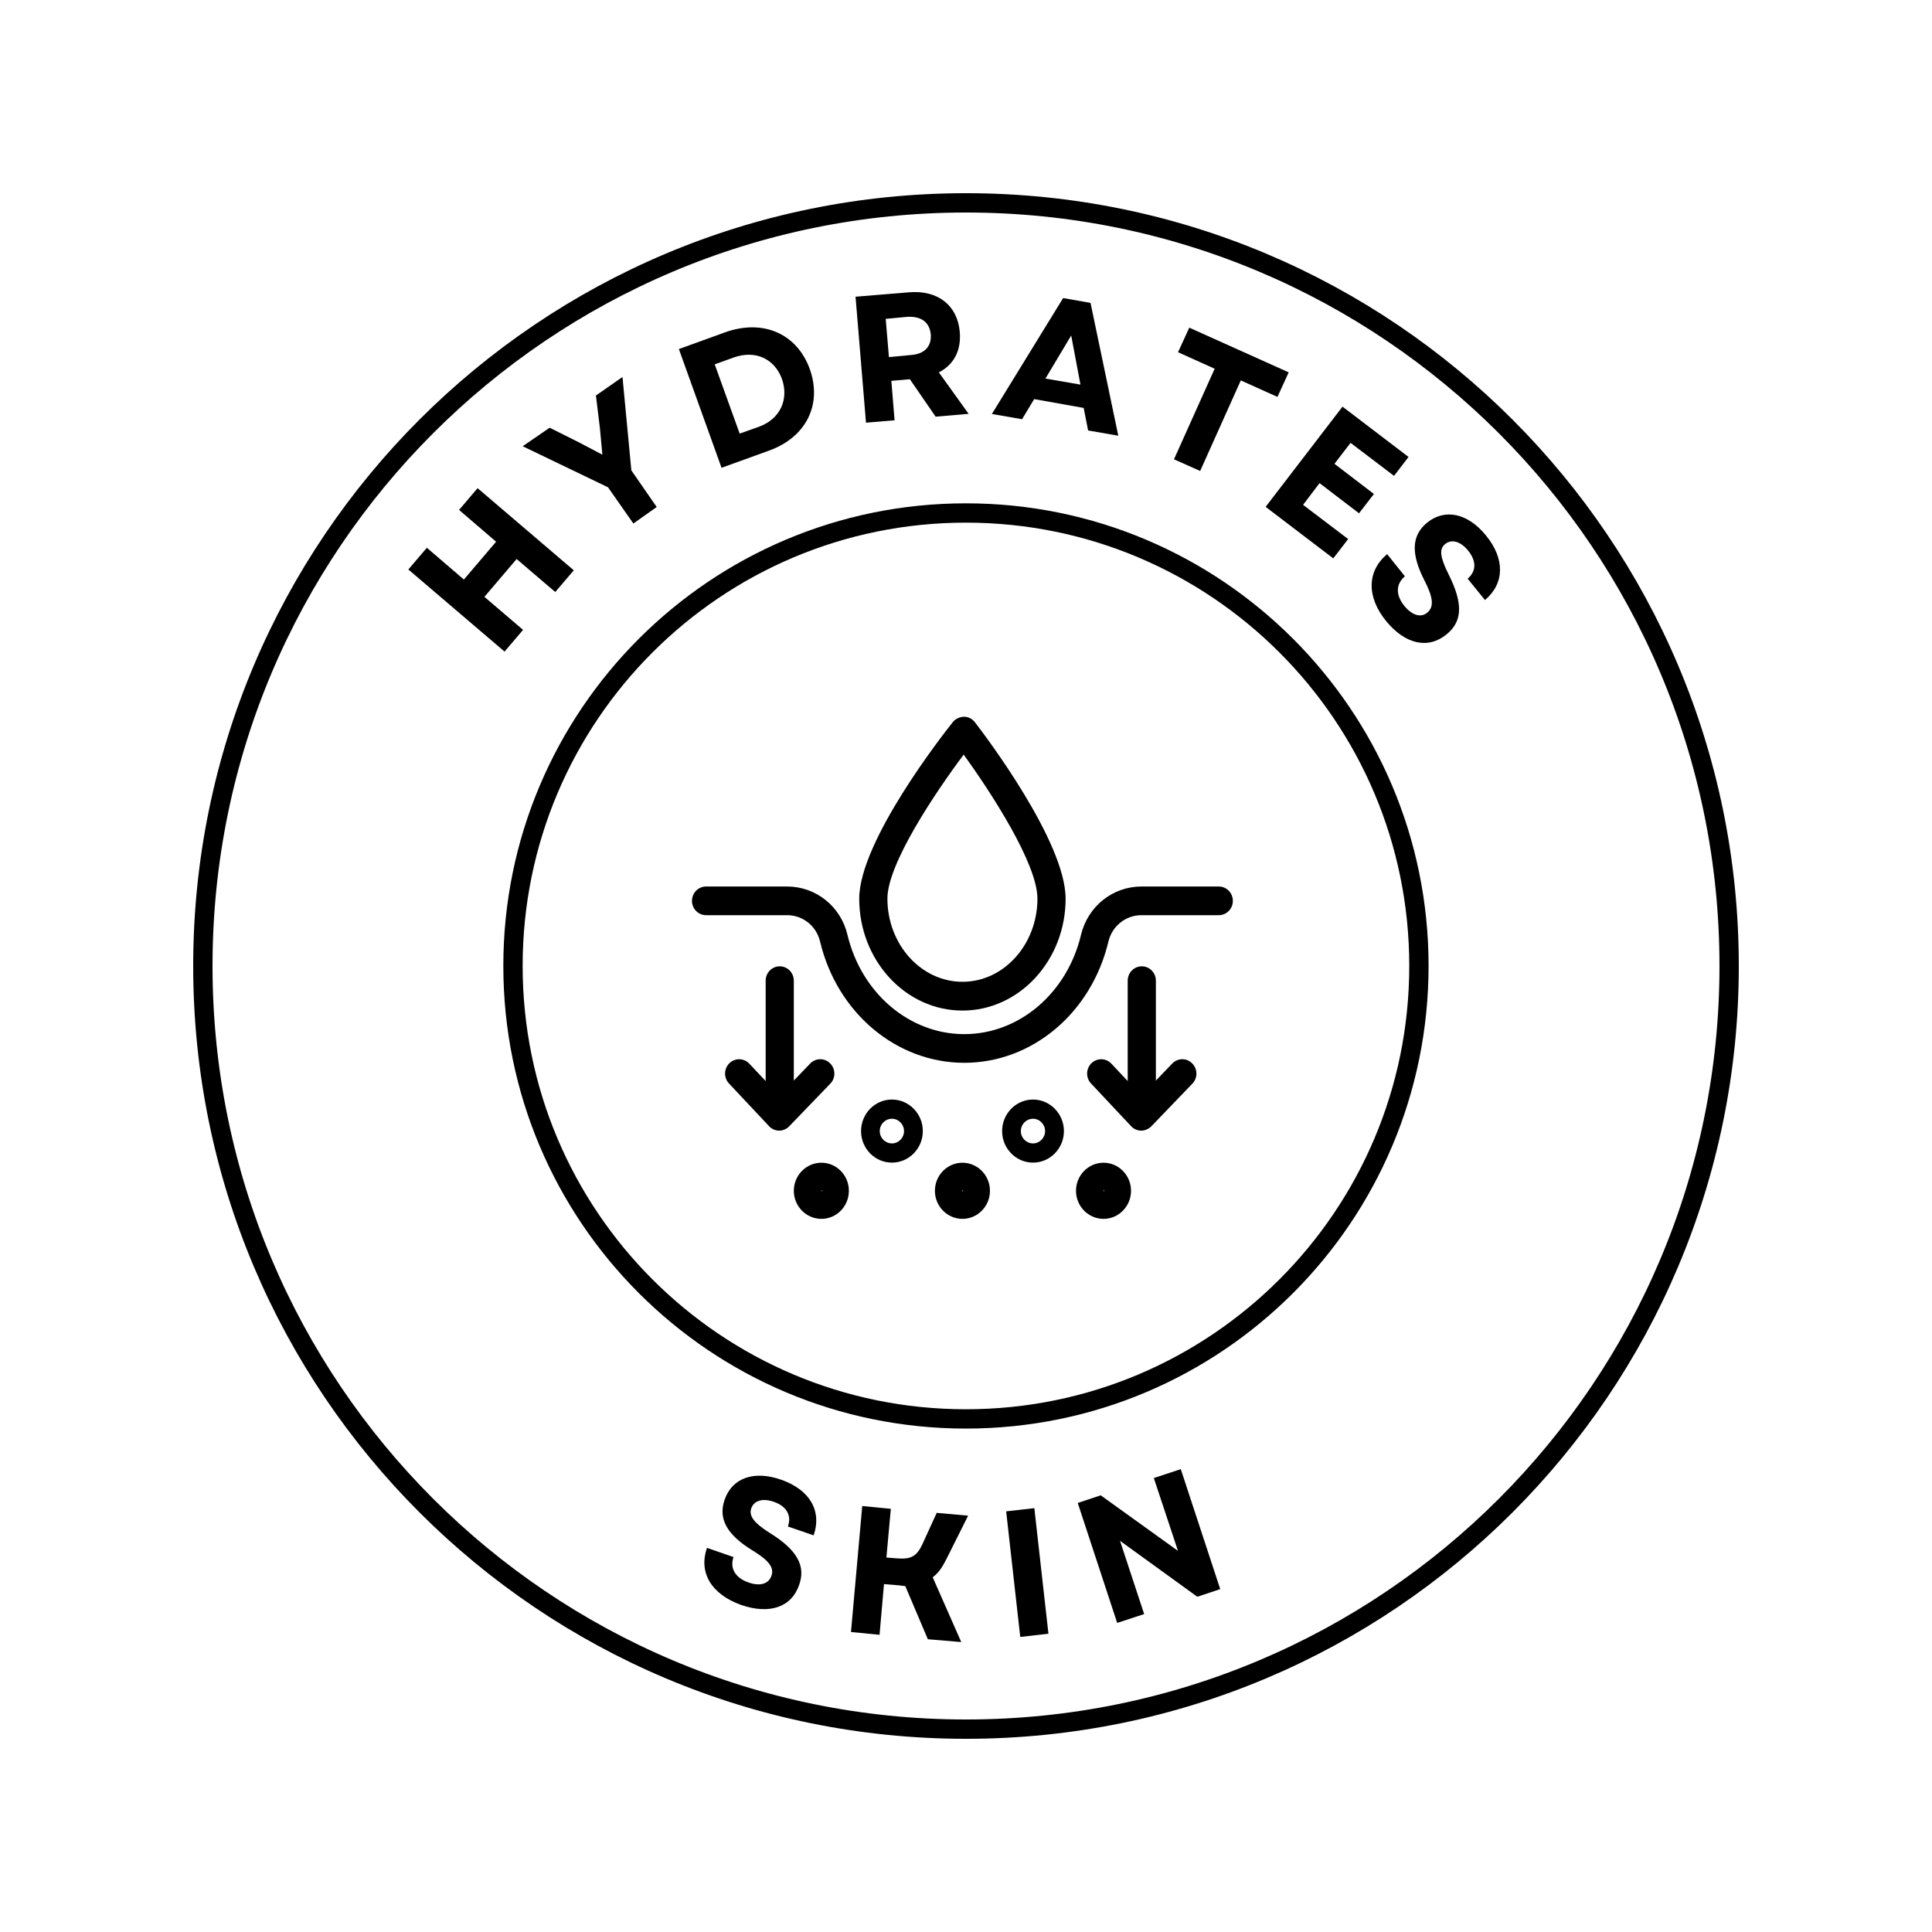
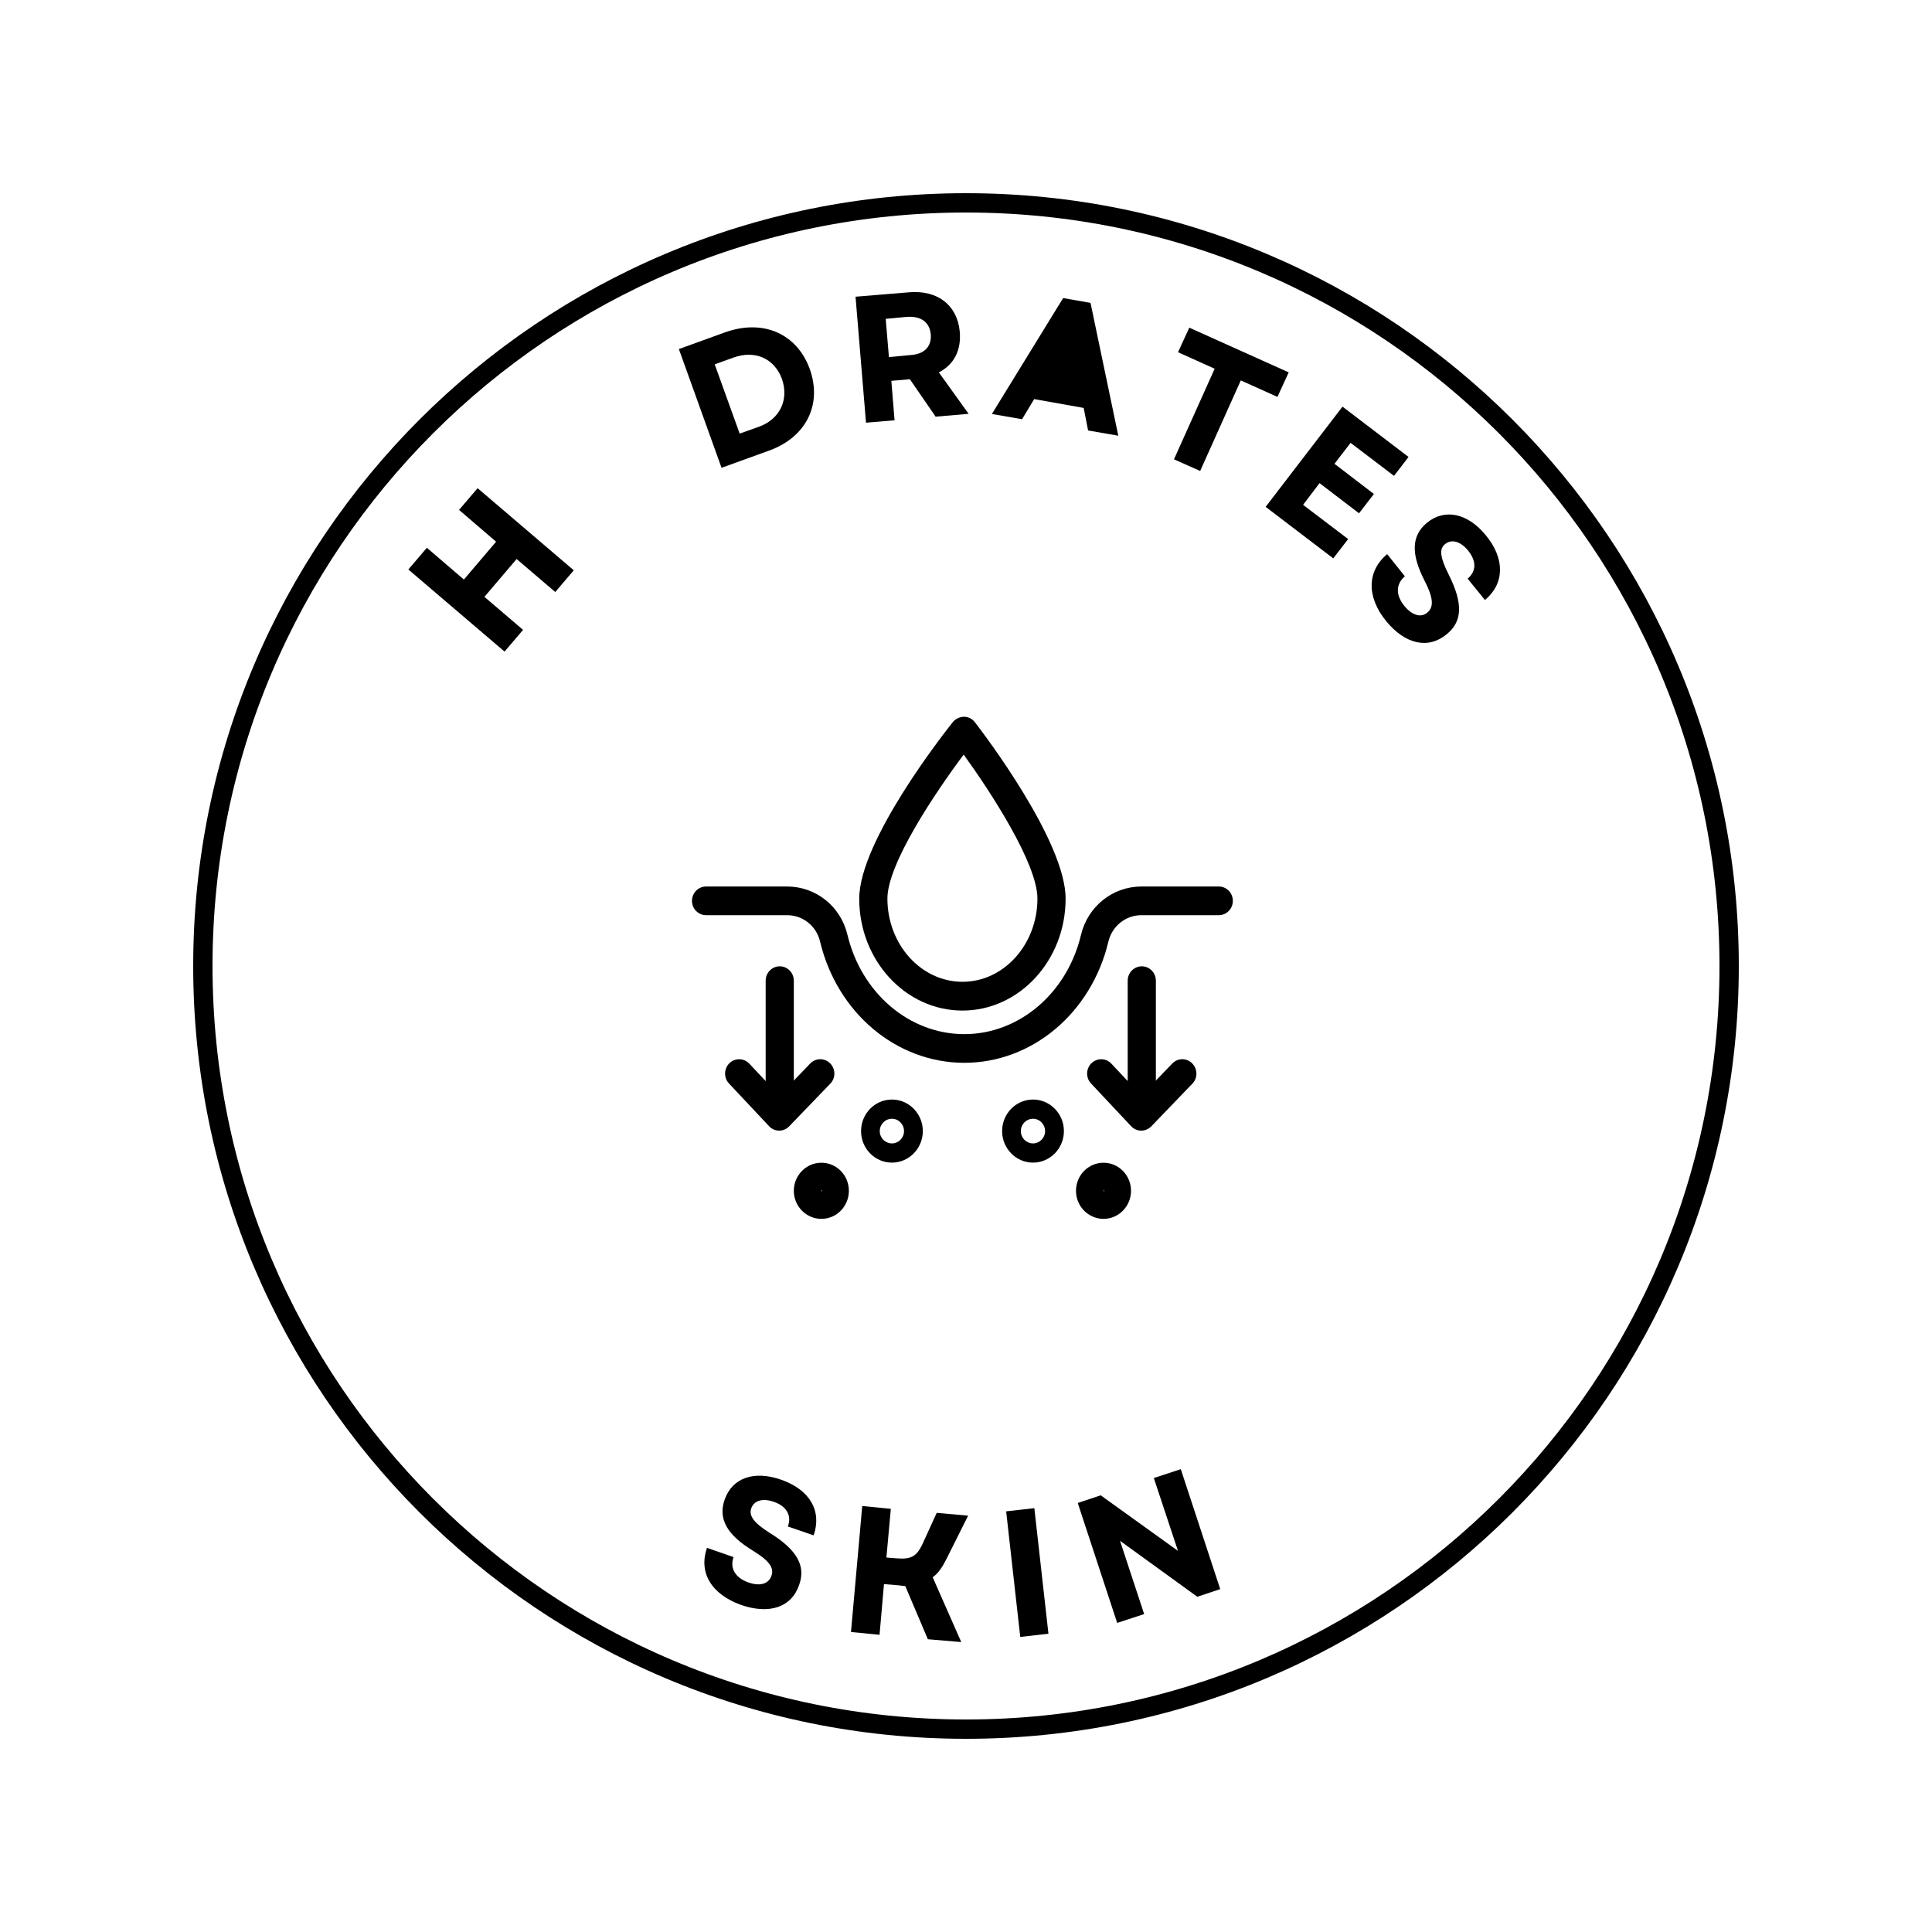
<svg xmlns="http://www.w3.org/2000/svg" version="1.0" preserveAspectRatio="xMidYMid meet" height="100" viewBox="0 0 75 75" zoomAndPan="magnify" width="100">
  <defs>
    <g />
    <clipPath id="f572ae2c82">
      <path clip-rule="nonzero" d="M 19.539 19.539 L 55.457 19.539 L 55.457 55.457 L 19.539 55.457 Z M 19.539 19.539" />
    </clipPath>
    <clipPath id="a98ffb4a5a">
-       <path clip-rule="nonzero" d="M 37.496 19.539 C 27.578 19.539 19.539 27.578 19.539 37.496 C 19.539 47.418 27.578 55.457 37.496 55.457 C 47.418 55.457 55.457 47.418 55.457 37.496 C 55.457 27.578 47.418 19.539 37.496 19.539 Z M 37.496 19.539" />
-     </clipPath>
+       </clipPath>
    <clipPath id="4e5382c592">
      <path clip-rule="nonzero" d="M 7.5 7.5 L 67.5 7.5 L 67.5 67.5 L 7.5 67.5 Z M 7.5 7.5" />
    </clipPath>
    <clipPath id="e51bd2593c">
      <path clip-rule="nonzero" d="M 37.5 7.5 C 20.93 7.5 7.5 20.93 7.5 37.5 C 7.5 54.07 20.93 67.5 37.5 67.5 C 54.07 67.5 67.5 54.07 67.5 37.5 C 67.5 20.93 54.07 7.5 37.5 7.5 Z M 37.5 7.5" />
    </clipPath>
    <clipPath id="2f6892e073">
      <path clip-rule="nonzero" d="M 30 45 L 33 45 L 33 47.32 L 30 47.32 Z M 30 45" />
    </clipPath>
    <clipPath id="071e893e1c">
      <path clip-rule="nonzero" d="M 36 45 L 39 45 L 39 47.32 L 36 47.32 Z M 36 45" />
    </clipPath>
    <clipPath id="b221fad101">
      <path clip-rule="nonzero" d="M 41 45 L 44 45 L 44 47.32 L 41 47.32 Z M 41 45" />
    </clipPath>
    <clipPath id="72432276cd">
      <path clip-rule="nonzero" d="M 26.863 34 L 47.863 34 L 47.863 42 L 26.863 42 Z M 26.863 34" />
    </clipPath>
    <clipPath id="aff83b9f5c">
      <path clip-rule="nonzero" d="M 33 27.82 L 42 27.82 L 42 40 L 33 40 Z M 33 27.82" />
    </clipPath>
  </defs>
  <g clip-path="url(#f572ae2c82)">
    <g clip-path="url(#a98ffb4a5a)">
      <path stroke-miterlimit="4" stroke-opacity="1" stroke-width="2" stroke="#000000" d="M 23.943 0 C 10.719 0 0 10.719 0 23.943 C 0 37.172 10.719 47.891 23.943 47.891 C 37.172 47.891 47.891 37.172 47.891 23.943 C 47.891 10.719 37.172 0 23.943 0 Z M 23.943 0" stroke-linejoin="miter" fill="none" transform="matrix(0.75, 0, 0, 0.75, 19.539, 19.539)" stroke-linecap="butt" />
    </g>
  </g>
  <g clip-path="url(#4e5382c592)">
    <g clip-path="url(#e51bd2593c)">
      <path stroke-miterlimit="4" stroke-opacity="1" stroke-width="2" stroke="#000000" d="M 40 0 C 17.906 0 -0 17.906 -0 40 C -0 62.094 17.906 80 40 80 C 62.094 80 80 62.094 80 40 C 80 17.906 62.094 0 40 0 Z M 40 0" stroke-linejoin="miter" fill="none" transform="matrix(0.75, 0, 0, 0.75, 7.5, 7.5)" stroke-linecap="butt" />
    </g>
  </g>
  <g fill-opacity="1" fill="#000000">
    <g transform="translate(19.196, 25.748)">
      <g>
        <path d="M 2.359 -2.766 L 3.078 -3.609 L -0.656 -6.797 L -1.375 -5.953 L 0.062 -4.719 L -1.188 -3.25 L -2.625 -4.484 L -3.344 -3.641 L 0.391 -0.453 L 1.109 -1.297 L -0.391 -2.578 L 0.859 -4.047 Z M 2.359 -2.766" />
      </g>
    </g>
  </g>
  <g fill-opacity="1" fill="#000000">
    <g transform="translate(23.04, 21.385)">
      <g>
-         <path d="M 1.547 -1.062 L 2.453 -1.703 L 1.469 -3.125 L 1.125 -6.75 L 0.094 -6.031 L 0.25 -4.75 L 0.344 -3.734 L -0.547 -4.203 L -1.703 -4.781 L -2.75 -4.062 L 0.562 -2.469 Z M 1.547 -1.062" />
-       </g>
+         </g>
    </g>
  </g>
  <g fill-opacity="1" fill="#000000">
    <g transform="translate(27.448, 18.363)">
      <g>
        <path d="M 0.562 -0.203 L 2.375 -0.859 C 3.844 -1.375 4.484 -2.656 3.984 -4.047 C 3.484 -5.406 2.188 -5.984 0.719 -5.469 L -1.094 -4.812 Z M 1.266 -1.531 L 0.297 -4.219 L 1.031 -4.484 C 1.859 -4.781 2.609 -4.453 2.906 -3.656 C 3.188 -2.844 2.828 -2.094 2.016 -1.797 Z M 1.266 -1.531" />
      </g>
    </g>
  </g>
  <g fill-opacity="1" fill="#000000">
    <g transform="translate(33.024, 16.456)">
      <g>
        <path d="M 0.594 -0.047 L 1.703 -0.141 L 1.578 -1.672 L 2.297 -1.734 L 3.297 -0.281 L 4.578 -0.391 L 3.422 -2 C 4 -2.297 4.297 -2.844 4.234 -3.578 C 4.141 -4.609 3.375 -5.203 2.266 -5.109 L 0.188 -4.938 Z M 1.484 -2.594 L 1.359 -4.078 L 2.188 -4.156 C 2.734 -4.188 3.062 -3.953 3.109 -3.469 C 3.141 -3 2.859 -2.703 2.312 -2.672 Z M 1.484 -2.594" />
      </g>
    </g>
  </g>
  <g fill-opacity="1" fill="#000000">
    <g transform="translate(38.443, 16.055)">
      <g>
-         <path d="M 0.062 0.016 L 1.234 0.219 L 1.703 -0.562 L 3.625 -0.219 L 3.797 0.656 L 4.969 0.859 L 3.891 -4.297 L 2.828 -4.484 Z M 2.141 -1.359 L 3.141 -3.031 L 3.5 -1.125 Z M 2.141 -1.359" />
+         <path d="M 0.062 0.016 L 1.234 0.219 L 1.703 -0.562 L 3.625 -0.219 L 3.797 0.656 L 4.969 0.859 L 3.891 -4.297 L 2.828 -4.484 Z M 2.141 -1.359 L 3.5 -1.125 Z M 2.141 -1.359" />
      </g>
    </g>
  </g>
  <g fill-opacity="1" fill="#000000">
    <g transform="translate(43.965, 17.111)">
      <g>
        <path d="M 1.609 0.719 L 2.625 1.172 L 4.203 -2.344 L 5.625 -1.703 L 6.062 -2.656 L 2.203 -4.391 L 1.766 -3.438 L 3.188 -2.797 Z M 1.609 0.719" />
      </g>
    </g>
  </g>
  <g fill-opacity="1" fill="#000000">
    <g transform="translate(48.663, 19.317)">
      <g>
        <path d="M 0.469 0.359 L 3.094 2.359 L 3.672 1.609 L 1.922 0.281 L 2.562 -0.562 L 4.094 0.609 L 4.672 -0.141 L 3.141 -1.312 L 3.766 -2.125 L 5.453 -0.844 L 6.016 -1.578 L 3.453 -3.531 Z M 0.469 0.359" />
      </g>
    </g>
  </g>
  <g fill-opacity="1" fill="#000000">
    <g transform="translate(52.443, 22.277)">
      <g>
        <path d="M 1.375 1.844 C 2.109 2.734 3 2.938 3.719 2.344 C 4.328 1.844 4.359 1.156 3.797 0.031 C 3.453 -0.656 3.422 -0.969 3.656 -1.156 C 3.906 -1.359 4.25 -1.266 4.547 -0.906 C 4.875 -0.5 4.875 -0.109 4.531 0.188 L 5.203 1.016 C 5.969 0.375 5.984 -0.594 5.234 -1.5 C 4.531 -2.359 3.641 -2.547 2.953 -1.984 C 2.344 -1.484 2.328 -0.766 2.859 0.266 C 3.188 0.906 3.234 1.281 2.969 1.5 C 2.719 1.719 2.375 1.609 2.078 1.25 C 1.734 0.828 1.734 0.406 2.094 0.094 L 1.406 -0.766 C 0.625 -0.109 0.594 0.891 1.375 1.844 Z M 1.375 1.844" />
      </g>
    </g>
  </g>
  <g clip-path="url(#2f6892e073)">
    <path fill-rule="nonzero" fill-opacity="1" d="M 31.887 47.316 C 31.297 47.316 30.816 46.828 30.816 46.227 C 30.816 45.625 31.297 45.137 31.887 45.137 C 32.477 45.137 32.953 45.625 32.953 46.227 C 32.953 46.828 32.477 47.316 31.887 47.316 Z M 31.887 46.199 L 31.887 46.254 L 31.91 46.227 C 31.91 46.211 31.898 46.199 31.887 46.199 Z M 31.887 46.199" fill="#000000" />
  </g>
  <path fill-rule="nonzero" fill-opacity="1" d="M 34.625 45.133 C 33.961 45.133 33.426 44.582 33.426 43.91 C 33.426 43.234 33.961 42.684 34.625 42.684 C 35.285 42.684 35.824 43.234 35.824 43.91 C 35.824 44.582 35.285 45.133 34.625 45.133 Z M 34.625 43.43 C 34.363 43.43 34.152 43.645 34.152 43.91 C 34.152 44.172 34.363 44.387 34.625 44.387 C 34.883 44.387 35.094 44.172 35.094 43.91 C 35.094 43.645 34.883 43.43 34.625 43.43 Z M 34.625 43.43" fill="#000000" />
  <g clip-path="url(#071e893e1c)">
-     <path fill-rule="nonzero" fill-opacity="1" d="M 37.363 47.316 C 36.773 47.316 36.293 46.828 36.293 46.227 C 36.293 45.625 36.773 45.137 37.363 45.137 C 37.949 45.137 38.43 45.625 38.43 46.227 C 38.43 46.828 37.949 47.316 37.363 47.316 Z M 37.363 46.199 L 37.363 46.254 L 37.387 46.227 C 37.387 46.211 37.375 46.199 37.363 46.199 Z M 37.363 46.199" fill="#000000" />
-   </g>
+     </g>
  <path fill-rule="nonzero" fill-opacity="1" d="M 40.102 45.133 C 39.438 45.133 38.902 44.582 38.902 43.91 C 38.902 43.234 39.438 42.684 40.102 42.684 C 40.762 42.684 41.301 43.234 41.301 43.91 C 41.301 44.582 40.762 45.133 40.102 45.133 Z M 40.102 43.43 C 39.84 43.43 39.629 43.645 39.629 43.91 C 39.629 44.172 39.84 44.387 40.102 44.387 C 40.359 44.387 40.57 44.172 40.57 43.91 C 40.57 43.645 40.359 43.43 40.102 43.43 Z M 40.102 43.43" fill="#000000" />
  <g clip-path="url(#b221fad101)">
    <path fill-rule="nonzero" fill-opacity="1" d="M 42.84 47.316 C 42.25 47.316 41.77 46.828 41.77 46.227 C 41.77 45.625 42.25 45.137 42.84 45.137 C 43.426 45.137 43.906 45.625 43.906 46.227 C 43.906 46.828 43.426 47.316 42.84 47.316 Z M 42.84 46.199 L 42.84 46.254 L 42.863 46.227 C 42.863 46.211 42.852 46.199 42.84 46.199 Z M 42.84 46.199" fill="#000000" />
  </g>
  <g clip-path="url(#72432276cd)">
    <path fill-rule="nonzero" fill-opacity="1" d="M 37.434 41.258 C 34.801 41.258 32.5 39.324 31.836 36.555 C 31.695 35.949 31.168 35.527 30.555 35.527 L 27.41 35.527 C 27.105 35.527 26.863 35.277 26.863 34.973 C 26.863 34.664 27.105 34.414 27.41 34.414 L 30.555 34.414 C 31.672 34.414 32.637 35.184 32.898 36.289 C 33.441 38.559 35.305 40.145 37.434 40.145 C 39.559 40.145 41.426 38.559 41.965 36.289 C 42.23 35.184 43.195 34.414 44.312 34.414 L 47.312 34.414 C 47.617 34.414 47.859 34.664 47.859 34.973 C 47.859 35.277 47.617 35.527 47.312 35.527 L 44.312 35.527 C 43.699 35.527 43.172 35.949 43.027 36.555 C 42.367 39.324 40.066 41.258 37.434 41.258 Z M 37.434 41.258" fill="#000000" />
  </g>
  <path fill-rule="nonzero" fill-opacity="1" d="M 44.324 43.289 C 44.023 43.289 43.777 43.039 43.777 42.73 L 43.777 38.07 C 43.777 37.762 44.023 37.512 44.324 37.512 C 44.625 37.512 44.871 37.762 44.871 38.07 L 44.871 42.73 C 44.871 43.039 44.625 43.289 44.324 43.289 Z M 44.324 43.289" fill="#000000" />
  <path fill-rule="nonzero" fill-opacity="1" d="M 44.305 43.891 L 44.301 43.891 C 44.152 43.891 44.012 43.828 43.91 43.719 L 42.355 42.062 C 42.145 41.84 42.152 41.488 42.371 41.273 C 42.59 41.062 42.938 41.07 43.145 41.293 L 44.309 42.531 L 45.508 41.285 C 45.719 41.066 46.066 41.062 46.281 41.281 C 46.496 41.496 46.5 41.848 46.289 42.066 L 44.695 43.723 C 44.59 43.828 44.449 43.891 44.305 43.891 Z M 44.305 43.891" fill="#000000" />
  <path fill-rule="nonzero" fill-opacity="1" d="M 30.27 43.289 C 29.969 43.289 29.723 43.039 29.723 42.73 L 29.723 38.07 C 29.723 37.762 29.969 37.512 30.27 37.512 C 30.57 37.512 30.816 37.762 30.816 38.07 L 30.816 42.73 C 30.816 43.039 30.57 43.289 30.27 43.289 Z M 30.27 43.289" fill="#000000" />
  <path fill-rule="nonzero" fill-opacity="1" d="M 30.25 43.891 L 30.246 43.891 C 30.098 43.891 29.957 43.828 29.855 43.719 L 28.301 42.062 C 28.09 41.84 28.098 41.488 28.316 41.273 C 28.535 41.062 28.883 41.07 29.09 41.293 L 30.254 42.531 L 31.453 41.285 C 31.664 41.066 32.012 41.062 32.227 41.281 C 32.441 41.496 32.445 41.848 32.234 42.066 L 30.637 43.723 C 30.535 43.828 30.395 43.891 30.25 43.891 Z M 30.25 43.891" fill="#000000" />
  <g clip-path="url(#aff83b9f5c)">
    <path fill-rule="nonzero" fill-opacity="1" d="M 37.363 39.23 C 35.152 39.23 33.355 37.281 33.355 34.887 C 33.355 32.66 36.617 28.496 36.992 28.027 C 37.098 27.898 37.266 27.828 37.422 27.824 C 37.586 27.824 37.742 27.902 37.844 28.035 C 38.207 28.504 41.367 32.664 41.367 34.887 C 41.367 37.281 39.57 39.23 37.363 39.23 Z M 37.41 29.293 C 36.309 30.766 34.449 33.531 34.449 34.883 C 34.449 36.664 35.758 38.113 37.363 38.113 C 38.969 38.113 40.273 36.664 40.273 34.883 C 40.273 33.531 38.477 30.77 37.41 29.293 Z M 37.41 29.293" fill="#000000" />
  </g>
  <g fill-opacity="1" fill="#000000">
    <g transform="translate(26.632, 61.446)">
      <g>
        <path d="M 2.141 0.859 C 3.234 1.234 4.094 0.953 4.391 0.078 C 4.656 -0.656 4.312 -1.281 3.25 -1.938 C 2.609 -2.344 2.438 -2.609 2.531 -2.891 C 2.641 -3.203 2.984 -3.297 3.422 -3.141 C 3.906 -2.969 4.109 -2.609 3.953 -2.188 L 4.953 -1.844 C 5.281 -2.781 4.812 -3.609 3.703 -4 C 2.641 -4.375 1.797 -4.078 1.5 -3.234 C 1.234 -2.484 1.594 -1.859 2.594 -1.25 C 3.203 -0.875 3.438 -0.594 3.312 -0.266 C 3.203 0.047 2.859 0.141 2.422 -0.016 C 1.922 -0.188 1.688 -0.562 1.844 -1 L 0.812 -1.359 C 0.484 -0.406 0.969 0.438 2.141 0.859 Z M 2.141 0.859" />
      </g>
    </g>
  </g>
  <g fill-opacity="1" fill="#000000">
    <g transform="translate(32.441, 63.307)">
      <g>
        <path d="M 0.594 0.047 L 1.703 0.156 L 1.875 -1.812 L 2.438 -1.766 C 2.531 -1.75 2.609 -1.75 2.703 -1.734 L 3.578 0.328 L 4.875 0.438 L 3.766 -2.078 C 3.984 -2.234 4.141 -2.469 4.297 -2.781 L 5.141 -4.469 L 3.922 -4.578 L 3.359 -3.344 C 3.141 -2.891 2.922 -2.766 2.375 -2.812 L 1.969 -2.844 L 2.141 -4.734 L 1.031 -4.844 Z M 0.594 0.047" />
      </g>
    </g>
  </g>
  <g fill-opacity="1" fill="#000000">
    <g transform="translate(39.012, 63.608)">
      <g>
        <path d="M 0.594 -0.062 L 1.688 -0.188 L 1.141 -5.062 L 0.047 -4.938 Z M 0.594 -0.062" />
      </g>
    </g>
  </g>
  <g fill-opacity="1" fill="#000000">
    <g transform="translate(42.807, 63.189)">
      <g>
        <path d="M 0.562 -0.188 L 1.609 -0.531 L 0.672 -3.375 L 3.672 -1.203 L 4.562 -1.5 L 3.031 -6.156 L 1.984 -5.812 L 2.922 -2.984 L -0.078 -5.141 L -0.969 -4.844 Z M 0.562 -0.188" />
      </g>
    </g>
  </g>
</svg>